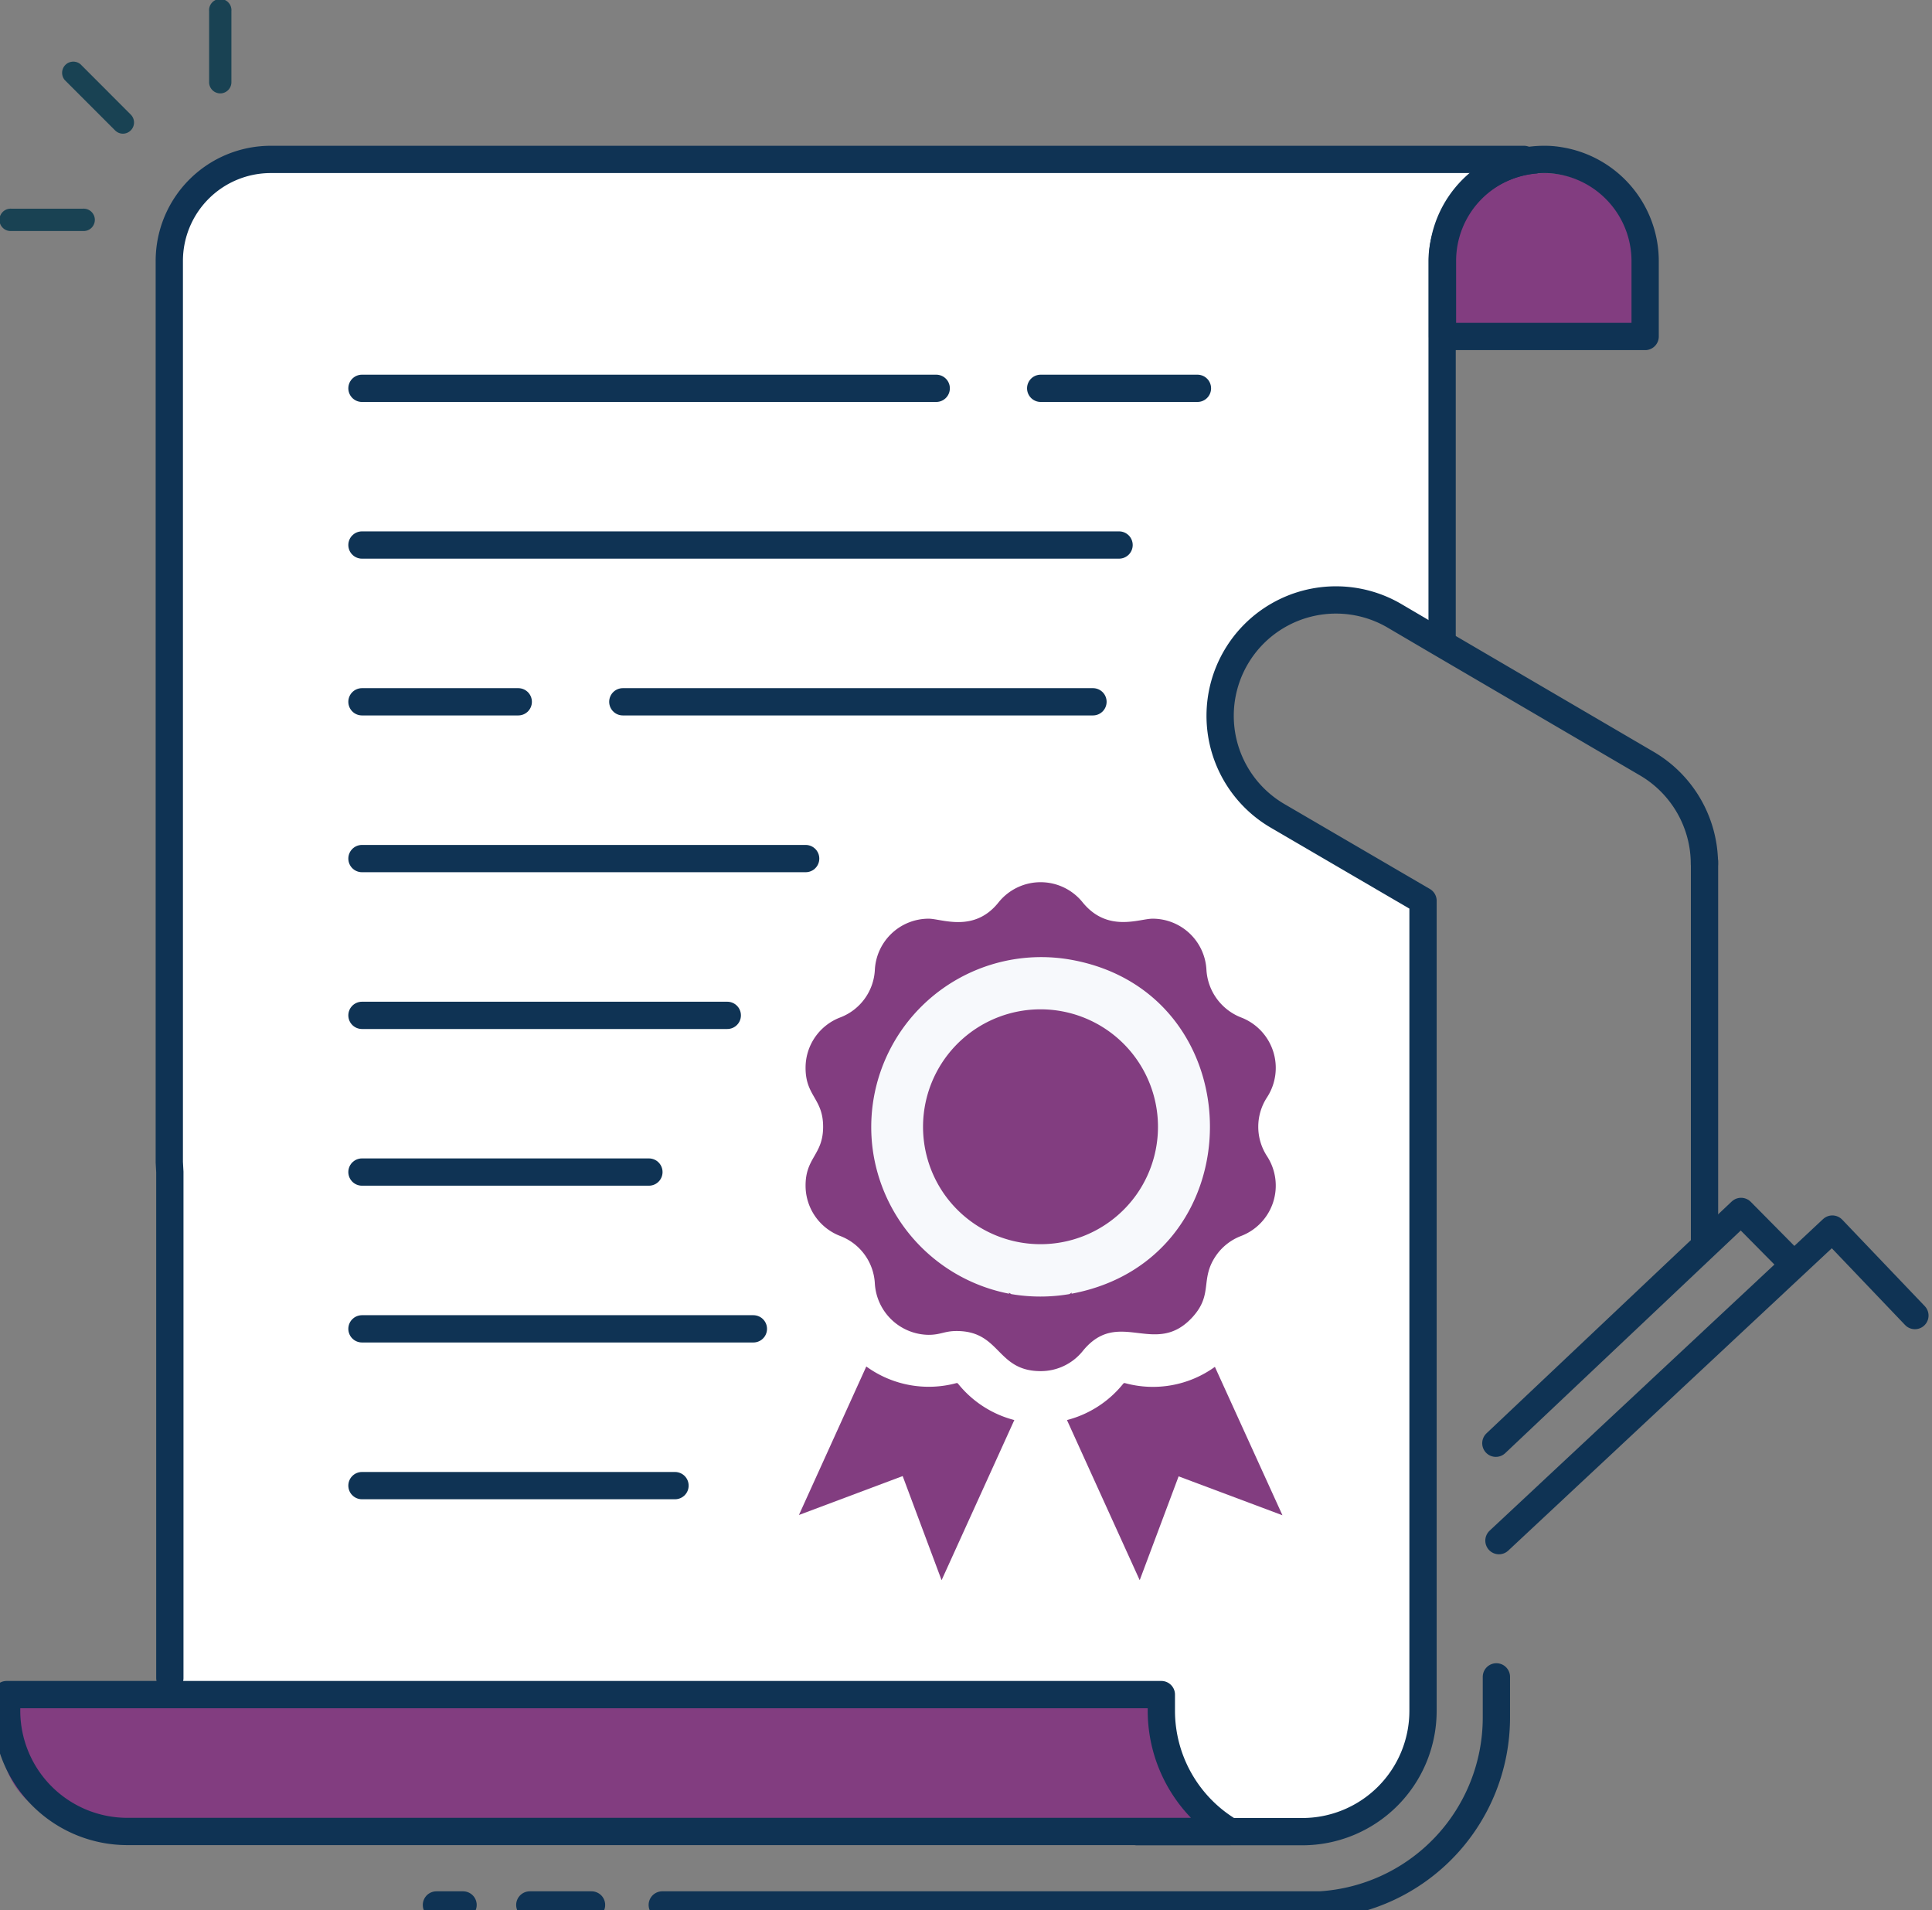
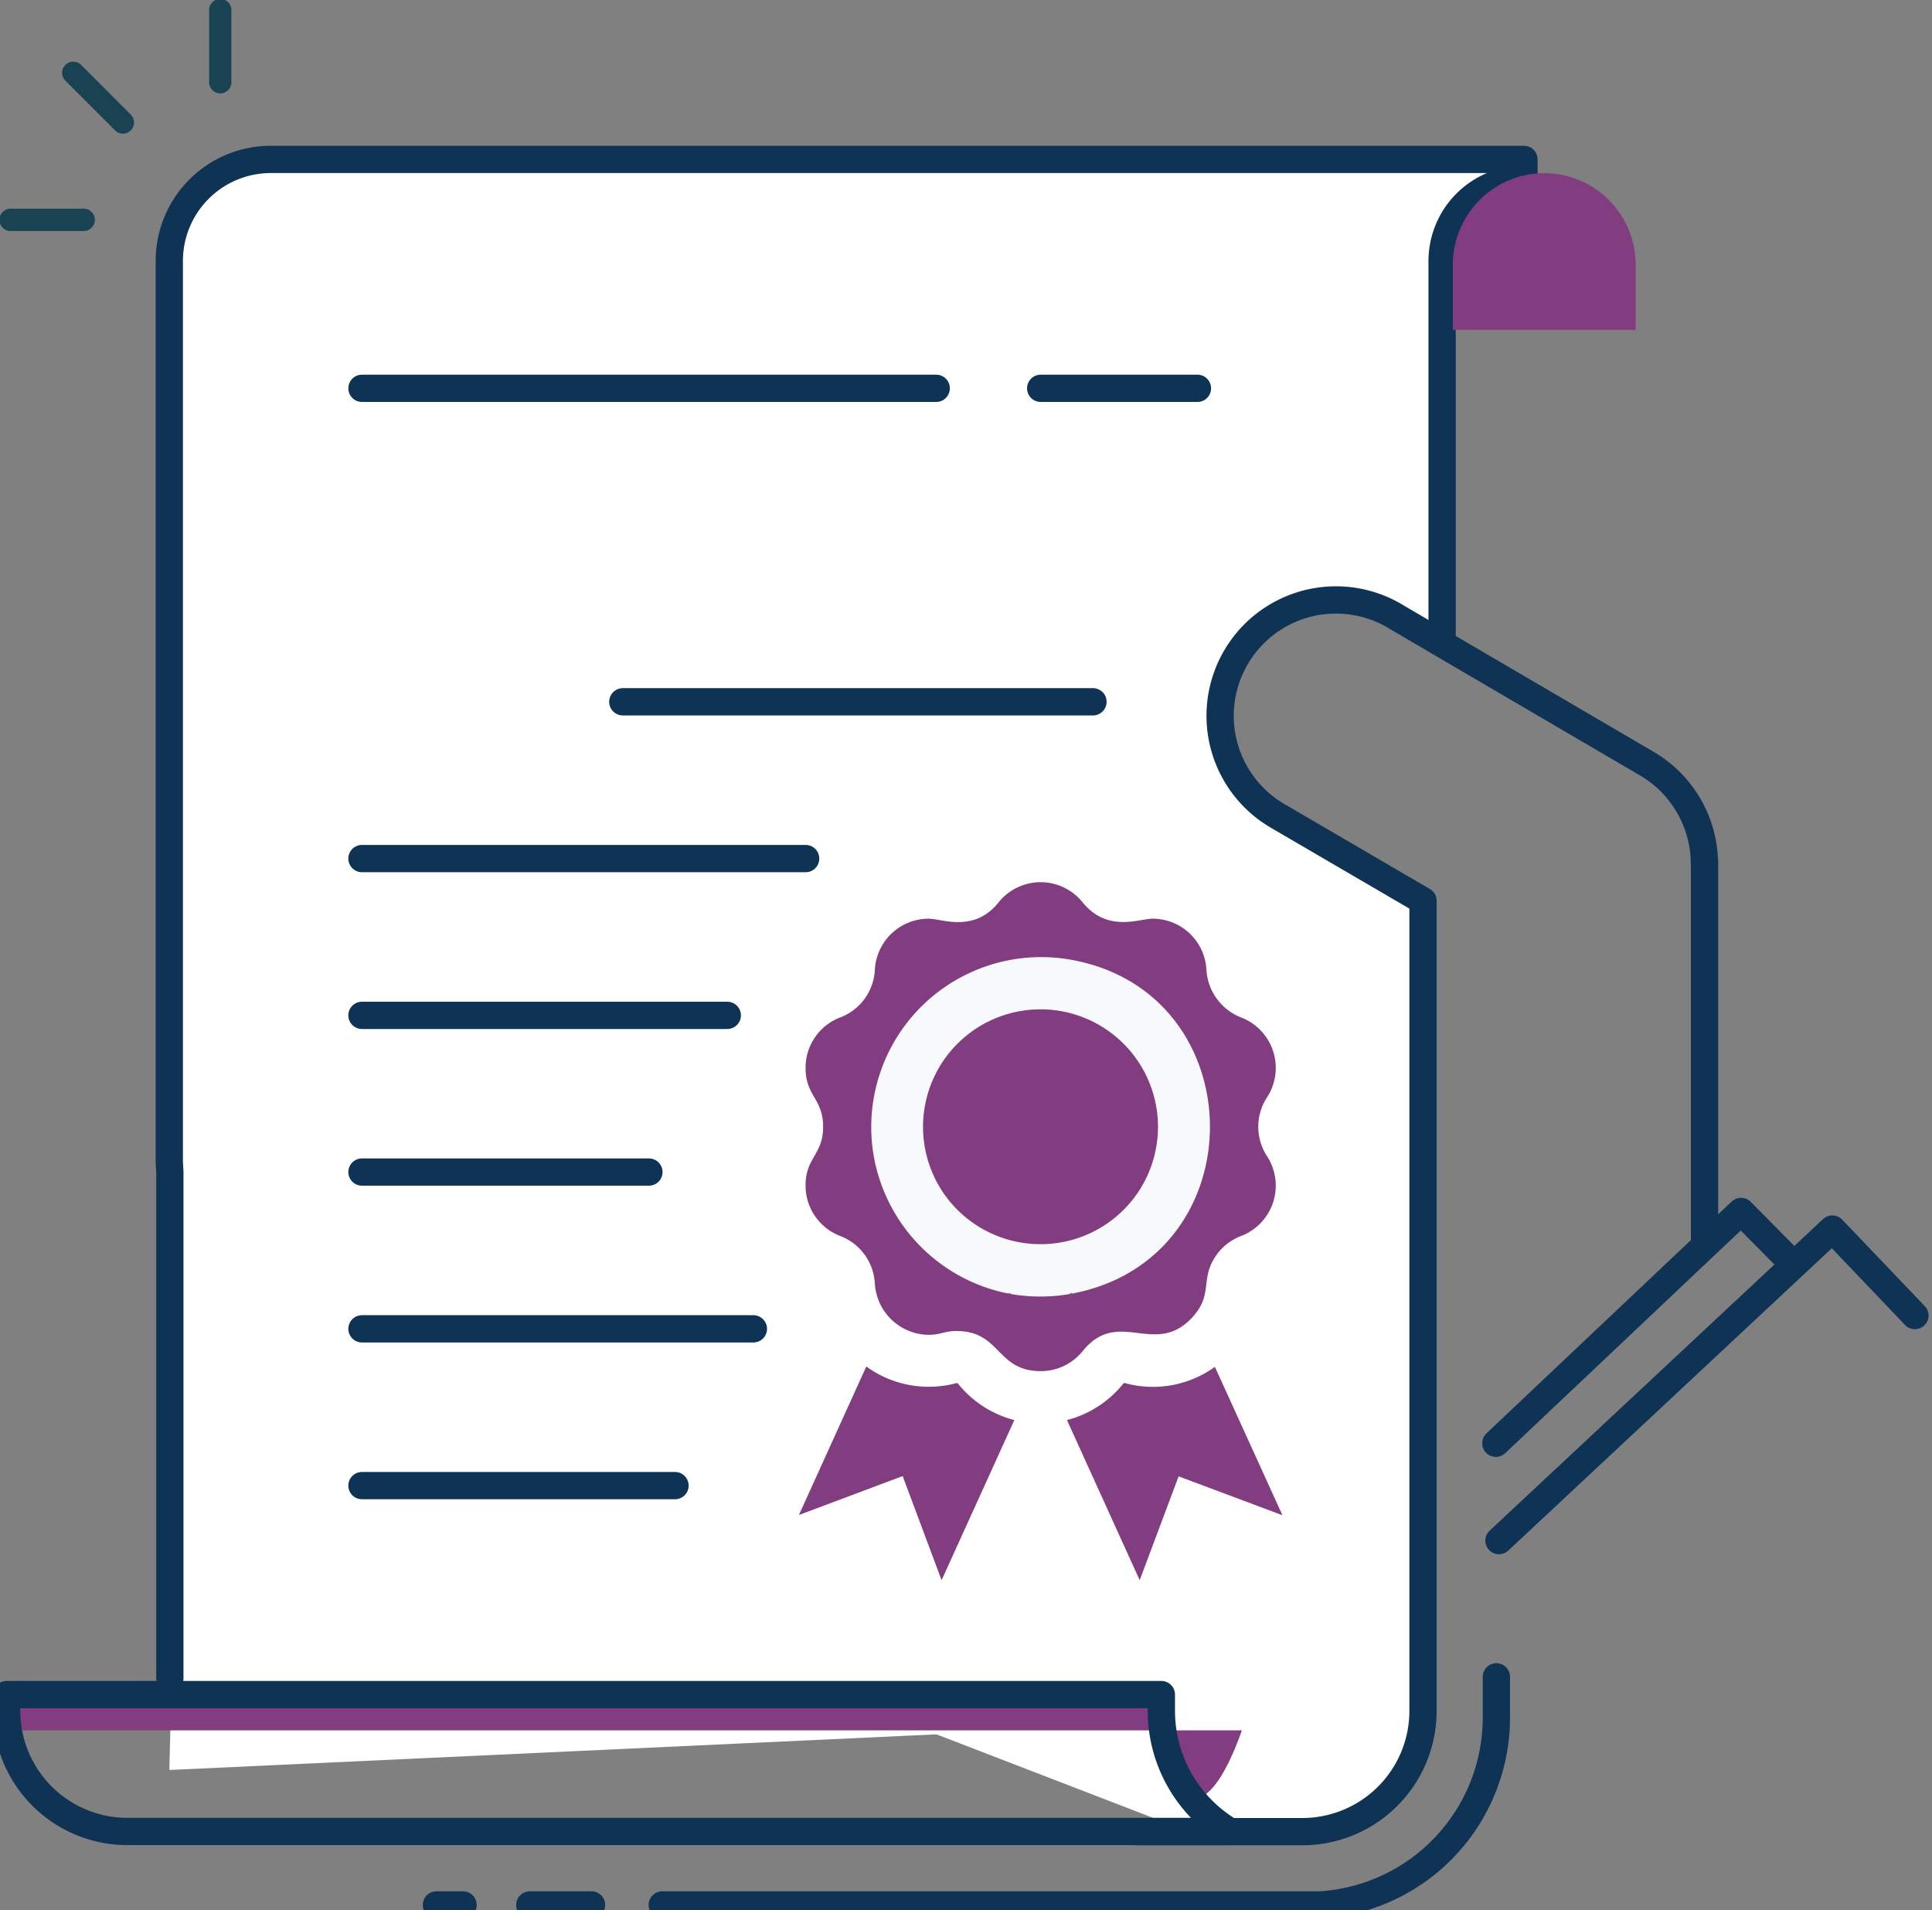
<svg xmlns="http://www.w3.org/2000/svg" viewBox="0 0 212.49 210.03">
  <rect x="0" y="0" width="212.49" height="210.03" fill="#808080" stroke="none" />
  <defs>
    <style>.a{fill:#194253;}.b{fill:#fff;}.c{fill:#f7f9fc;}.d{fill:#823d80;}.e{fill:none;stroke:#0f3354;stroke-linecap:round;stroke-linejoin:round;stroke-width:3px;}</style>
  </defs>
  <title>cert-purple</title>
  <path class="a" d="M24.23,10.27A1.23,1.23,0,0,1,23,9V1.23a1.23,1.23,0,1,1,2.45,0V9A1.23,1.23,0,0,1,24.23,10.27Z" />
  <path class="a" d="M13.53,14.7a1.22,1.22,0,0,1-.87-.36L7.13,8.81A1.23,1.23,0,0,1,8.87,7.08l5.52,5.53a1.23,1.23,0,0,1-.86,2.09Z" />
  <path class="a" d="M9.09,25.4H1.28a1.23,1.23,0,1,1,0-2.45H9.09a1.23,1.23,0,1,1,0,2.45Z" />
  <path class="b" d="M164.86,17.53H28.79S15.51,11.88,18.62,49.06s0,145.57,0,145.57L103,190.71l27.7,10.68s32.64,7.43,25.26-23.15v-78L138.05,87.8S127.77,71.16,147,66l11.13,4.52.54-35.33,13-13.65Z" />
  <circle class="c" cx="114.08" cy="123.38" r="21.55" />
  <path class="d" d="M133.62,150.3l7.43,16.32-11.42-4.28-4.28,11.42-8-17.61a11.67,11.67,0,0,0,6.19-4,.19.19,0,0,1,.2-.06A11.64,11.64,0,0,0,133.62,150.3Zm-30.06,23.46,8-17.61a11.67,11.67,0,0,1-6.19-4,.18.18,0,0,0-.19-.06,11.68,11.68,0,0,1-9.9-1.83l-7.41,16.33,11.41-4.28ZM125,131.35a12.92,12.92,0,1,0-21.12,0A12.94,12.94,0,0,0,125,131.35ZM90.53,123.9c0-3.11-1.93-3.36-1.93-6.47a5.91,5.91,0,0,1,3.81-5.55,5.92,5.92,0,0,0,3.81-5.23,5.93,5.93,0,0,1,5.92-5.63c1.43,0,5,1.59,7.69-1.8a5.93,5.93,0,0,1,9.24,0c2.74,3.37,6.23,1.8,7.7,1.8a5.93,5.93,0,0,1,5.92,5.63,6,6,0,0,0,3.81,5.23,5.94,5.94,0,0,1,2.85,8.79,5.91,5.91,0,0,0,0,6.46,5.93,5.93,0,0,1-2.85,8.78,5.9,5.9,0,0,0-2.68,2.05c-1.92,2.68-.31,4.29-2.67,6.88-4.12,4.5-8.13-1.15-12.08,3.74a5.91,5.91,0,0,1-4.61,2.19c-4.89,0-4.38-4.41-9.25-4.41-1.35,0-1.74.42-3.09.42a6,6,0,0,1-5.9-5.63,5.92,5.92,0,0,0-3.81-5.24,5.93,5.93,0,0,1-3.81-5.55C88.6,127.26,90.53,127,90.53,123.9ZM96,126.5A18.73,18.73,0,0,0,111,142.26l-.06-.12a2,2,0,0,1,.28.16,19.1,19.1,0,0,0,6.4,0,2,2,0,0,1,.28-.16l-.06.12c20.46-3.82,20.23-33.23-.19-36.75A18.69,18.69,0,0,0,96,126.5Z" />
-   <path class="d" d="M128.46,190.27v-3.81H0v3.81c0,8.48,6.94,11.46,15.41,11.46H136.59C132.54,201.73,128.46,198.75,128.46,190.27Z" />
+   <path class="d" d="M128.46,190.27v-3.81H0v3.81H136.59C132.54,201.73,128.46,198.75,128.46,190.27Z" />
  <line class="e" x1="187.47" y1="94.7" x2="187.47" y2="136.28" />
  <path class="e" d="M18.68,184.52V128.88l-.06-1.09V28.68A11.16,11.16,0,0,1,29.77,17.53H167.61v2.18a9,9,0,0,0-9,9v42" />
  <line class="e" x1="131.7" y1="42.7" x2="114.46" y2="42.7" />
  <line class="e" x1="102.97" y1="42.7" x2="39.81" y2="42.7" />
  <line class="e" x1="120.21" y1="77.17" x2="68.5" y2="77.17" />
  <line class="e" x1="88.61" y1="94.41" x2="39.81" y2="94.41" />
-   <line class="e" x1="57" y1="77.17" x2="39.81" y2="77.17" />
  <line class="e" x1="79.99" y1="111.65" x2="39.81" y2="111.65" />
  <line class="e" x1="71.37" y1="128.88" x2="39.81" y2="128.88" />
  <line class="e" x1="82.86" y1="146.12" x2="39.81" y2="146.12" />
  <line class="e" x1="74.24" y1="163.36" x2="39.81" y2="163.36" />
  <path class="e" d="M.73,186.34v1.78A13.28,13.28,0,0,0,14,201.39H135.27a15.47,15.47,0,0,1-7.54-13.27v-1.78Z" />
  <path class="e" d="M72.84,209.47h72.34a20.65,20.65,0,0,0,19.4-20.61v-4.47" />
  <line class="e" x1="58.27" y1="209.47" x2="65.06" y2="209.47" />
  <line class="e" x1="48" y1="209.47" x2="50.93" y2="209.47" />
  <path class="e" d="M187.46,95a12.8,12.8,0,0,0-6.28-11l-23.07-13.5-4.75-2.79a12.73,12.73,0,0,0-12.85,22l16,9.34v89.09a13.28,13.28,0,0,1-13.27,13.27H125.06" />
  <polyline class="e" points="164.52 158.7 191.49 133.21 197.03 138.81" />
  <polyline class="e" points="164.86 169.41 201.53 135.15 210.61 144.66" />
-   <line class="e" x1="123.08" y1="59.93" x2="39.81" y2="59.93" />
  <path class="d" d="M179.9,29.09a10.08,10.08,0,0,0-8.57-9.94,9,9,0,0,0-1.49-.11,10.08,10.08,0,0,0-10.05,10.05v7.18H179.9Z" />
-   <path class="e" d="M180.94,37H158.65V28.68A11.16,11.16,0,0,1,169.8,17.53a9.48,9.48,0,0,1,1.68.13,11.19,11.19,0,0,1,9.46,11Z" />
</svg>